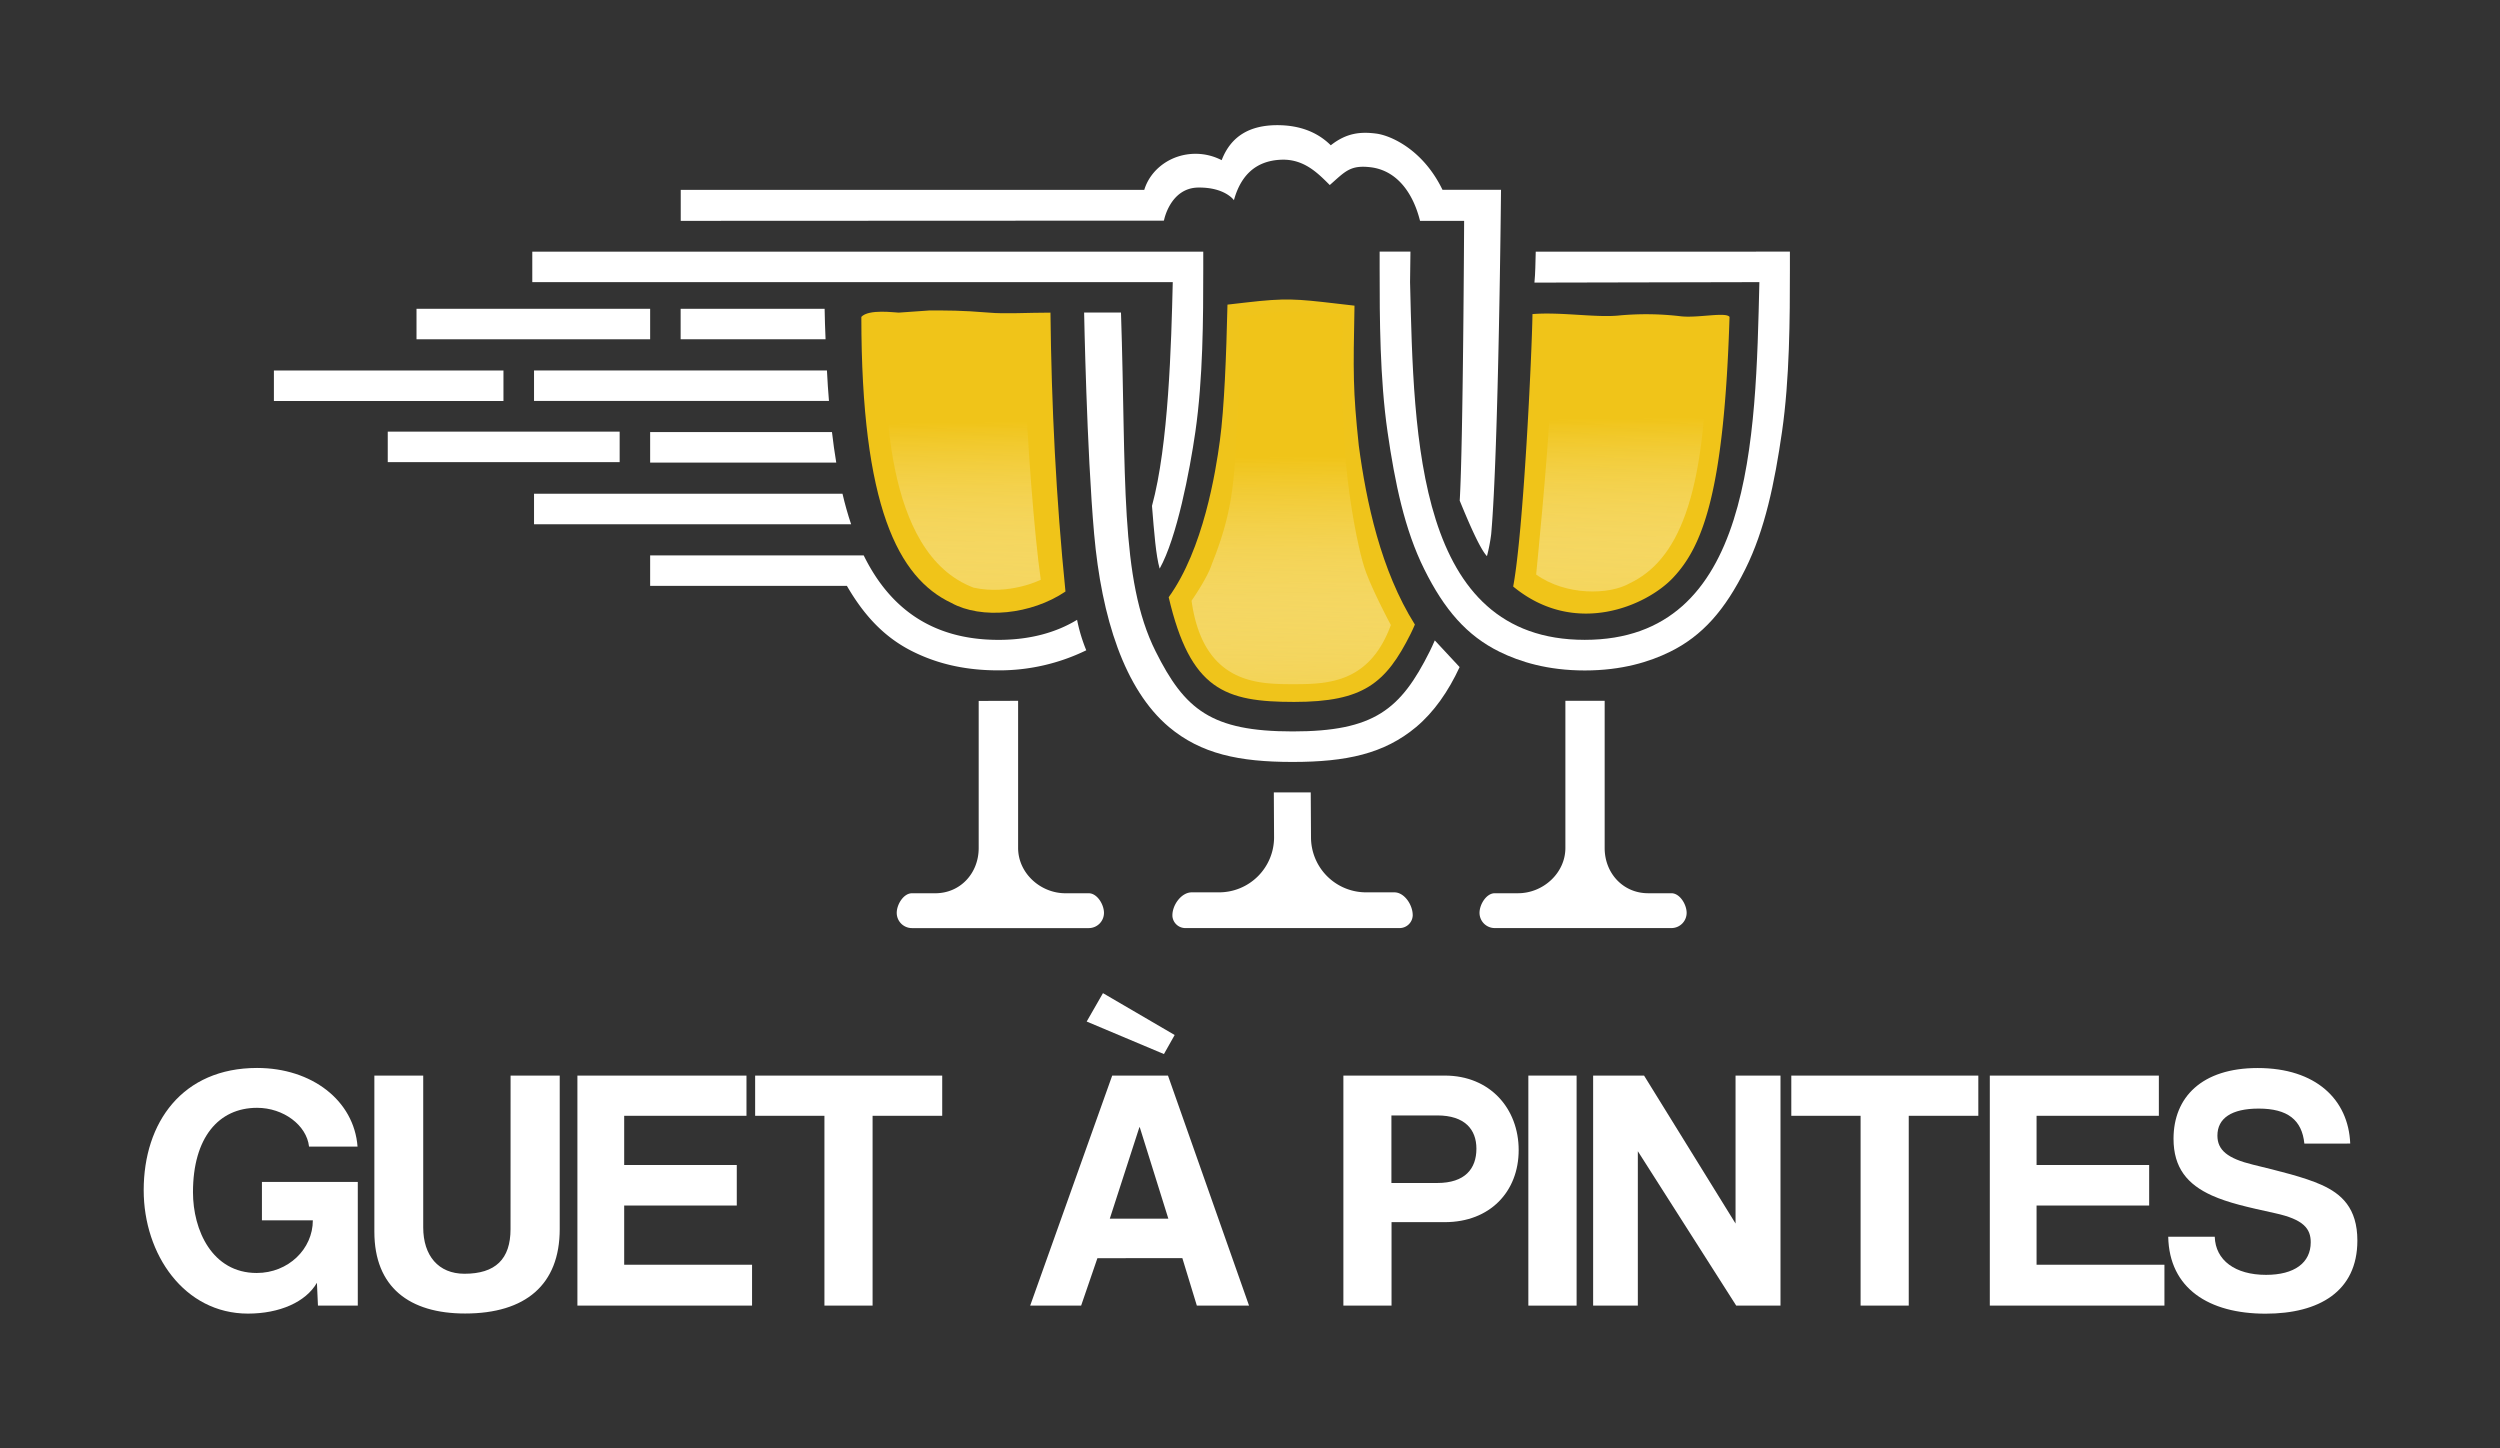
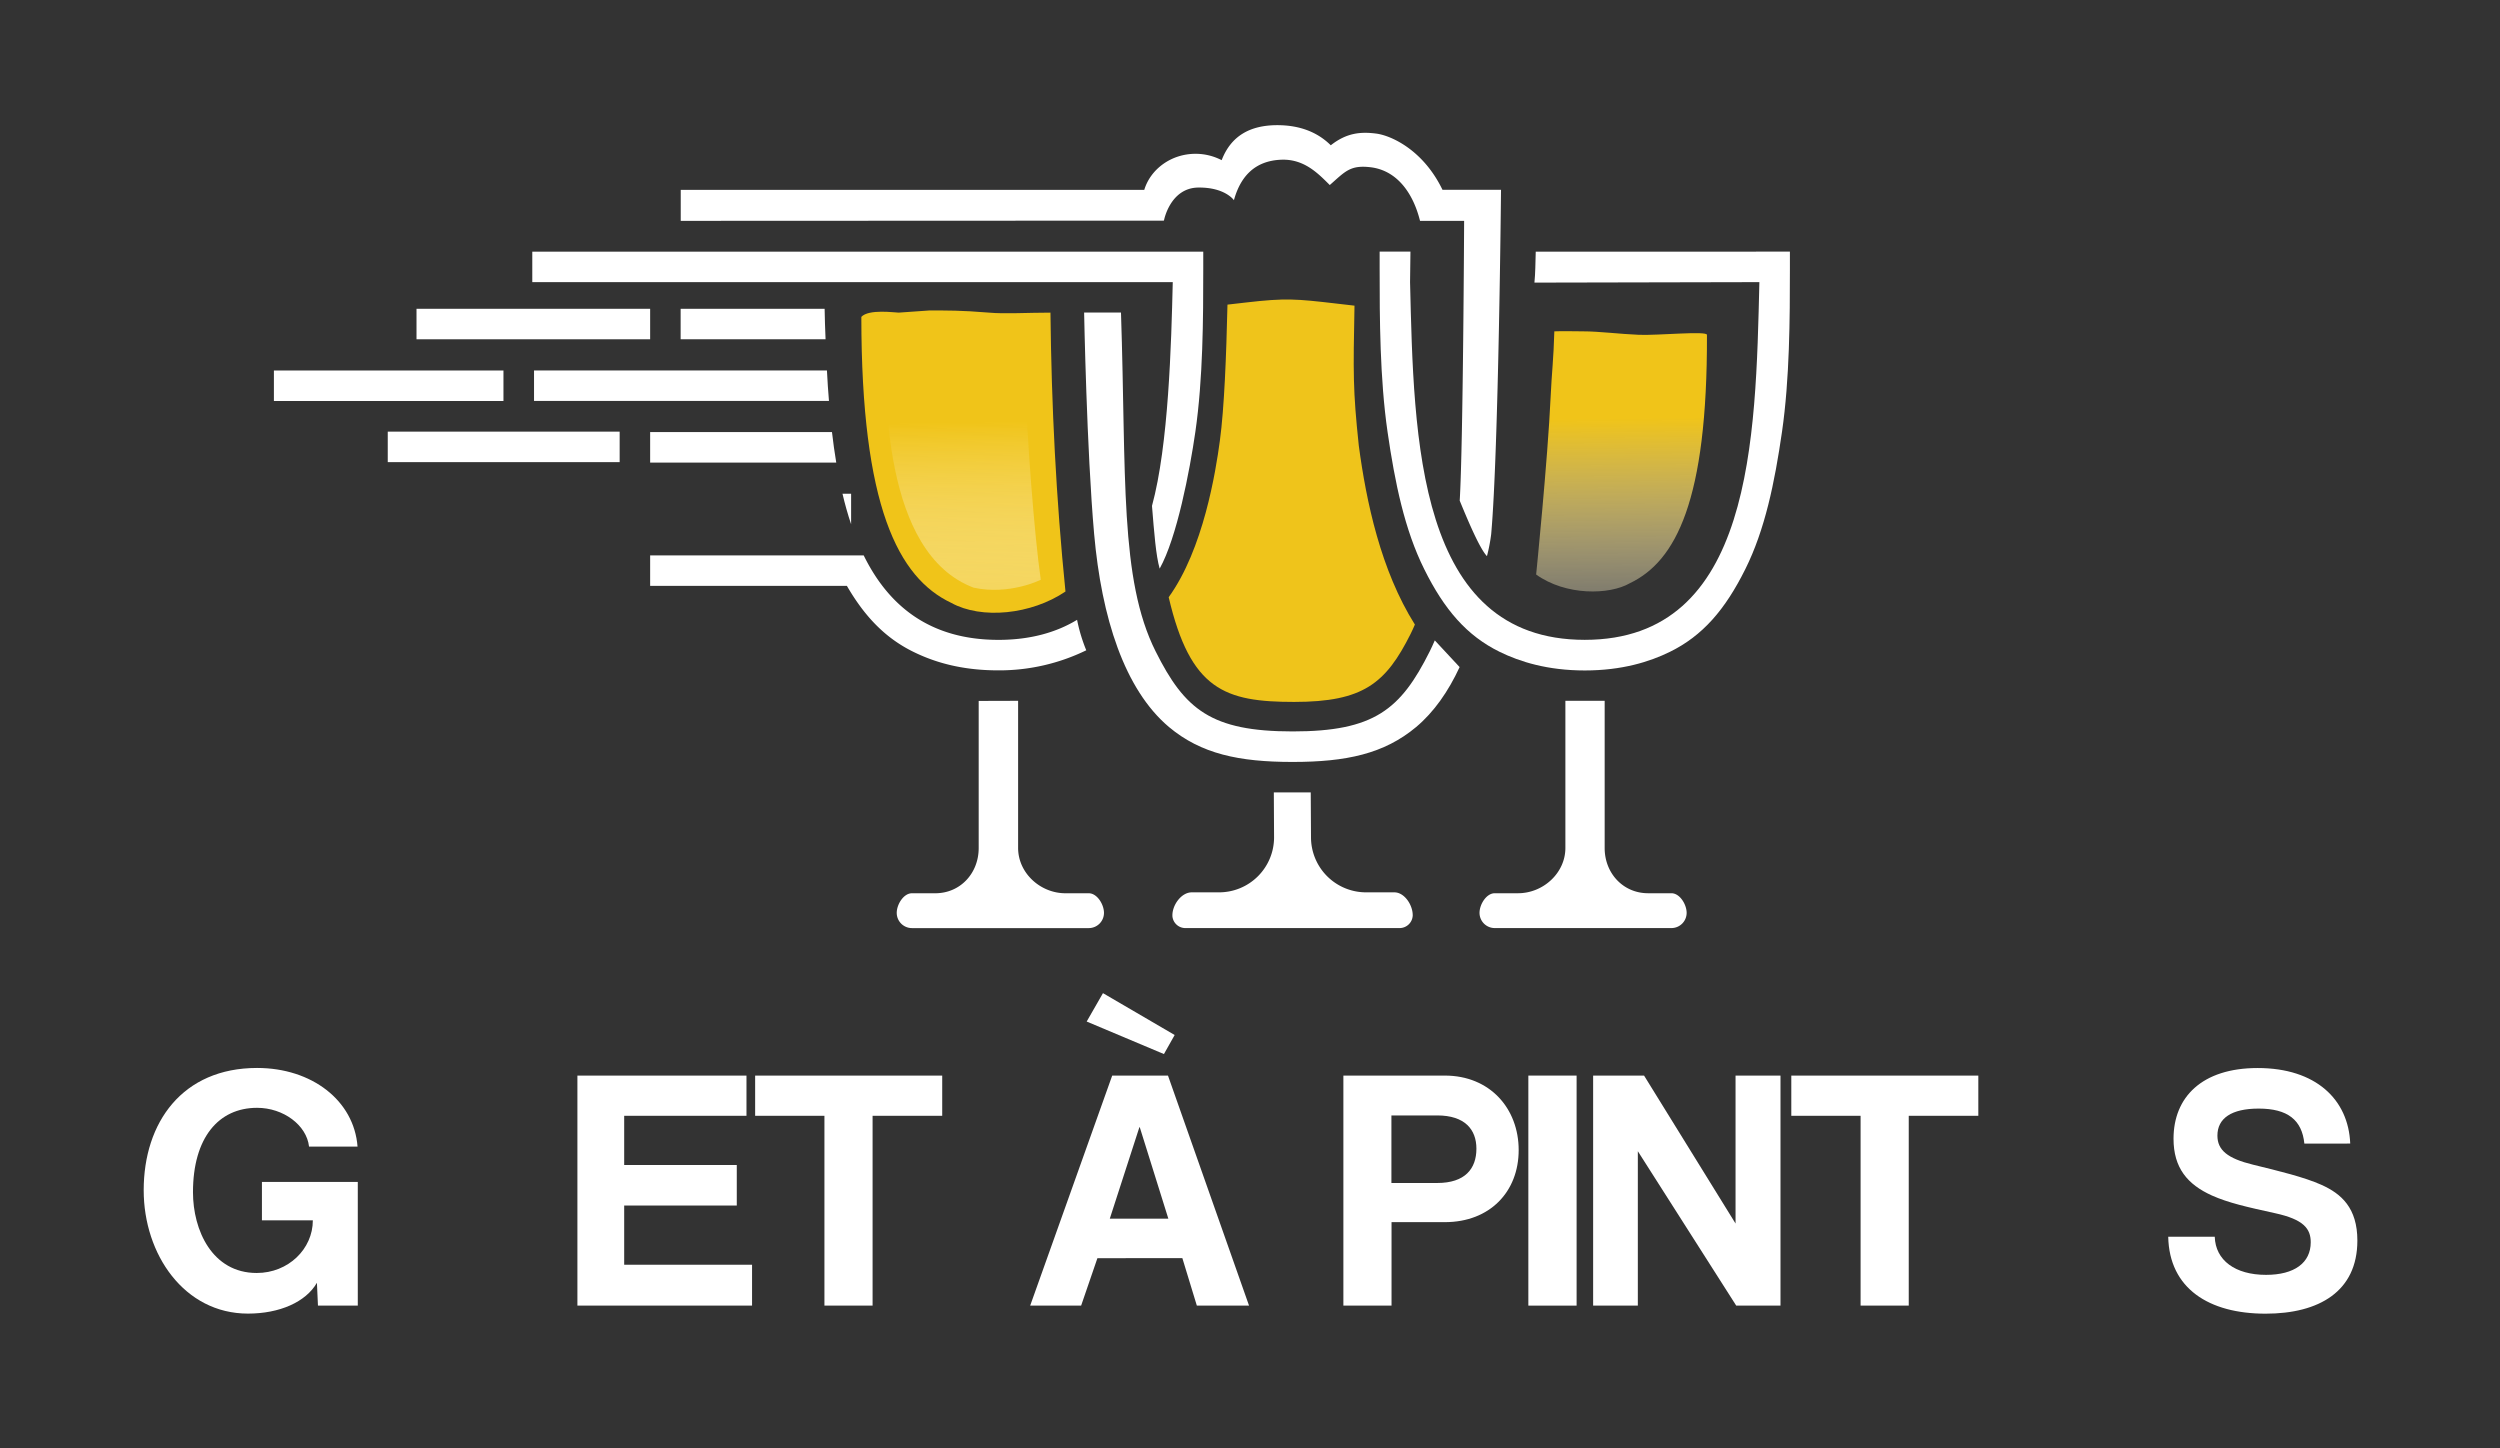
<svg xmlns="http://www.w3.org/2000/svg" xmlns:xlink="http://www.w3.org/1999/xlink" viewBox="0 0 1036.23 600.33">
  <rect x="0" y="0" width="1036.23" height="600.33" fill="#333333" stroke="none" />
  <defs>
    <style>.eeecfdbb-1f96-4870-882d-940f01bab65a{fill:#f0c419;}.a8687fbe-b025-407a-a4db-5be1ebba7ed7{fill:url(#b5371ed6-c72e-483e-9f2d-e389f59e5ede);}.b9d82dee-fabc-44ab-affd-9c99bbe9b9e1{fill:url(#a5e03802-56e2-44e9-931e-f4e117ab48bc);}.f1bddade-b5c9-456b-a9ec-3bf16051b07a{fill:#efc41b;}.fb7e15f1-fb66-4a7c-ad33-739d8484f833{fill:url(#a971ad24-ac60-4e71-91cc-8e5f59dc65a5);}.eae2cc17-4935-4e2f-8fe2-8d7651f0b330{fill:#fff;}</style>
    <linearGradient id="b5371ed6-c72e-483e-9f2d-e389f59e5ede" x1="398.18" y1="114.94" x2="399.99" y2="268.94" gradientUnits="userSpaceOnUse">
      <stop offset="0.39" stop-color="#f0c419" />
      <stop offset="1" stop-color="#fff" stop-opacity="0.2" />
    </linearGradient>
    <linearGradient id="a5e03802-56e2-44e9-931e-f4e117ab48bc" x1="671.2" y1="113.67" x2="673" y2="266.69" xlink:href="#b5371ed6-c72e-483e-9f2d-e389f59e5ede" />
    <linearGradient id="a971ad24-ac60-4e71-91cc-8e5f59dc65a5" x1="533.64" y1="120.21" x2="535.72" y2="297.29" xlink:href="#b5371ed6-c72e-483e-9f2d-e389f59e5ede" />
  </defs>
  <title>BlackBG</title>
  <g id="faa3f86c-8693-4383-bcb6-03a69361d0c2" data-name="WonB">
    <g id="b10aeae7-a68b-46d3-83e6-fb383cc32000" data-name="Biere">
      <g id="ef24e806-6cec-49d7-8b86-abc9c13e18f8" data-name="Biere Gauche">
        <path class="eeecfdbb-1f96-4870-882d-940f01bab65a" d="M385.16,128.69l-12.66.89c-1.58,0-12.39-1.59-15.48,1.76,0,78.51,15.28,108.17,37.28,118.55,12.51,6.93,33.18,4.88,47.33-4.71-3.89-38.57-5.81-77.11-6.22-115.6-9.27,0-18.93.6-25.5,0C398.24,128.62,392.54,128.69,385.16,128.69Z" />
        <path class="a8687fbe-b025-407a-a4db-5be1ebba7ed7" d="M403.59,243.59c-37.89-14.23-36.77-81-36.77-105.68.12-1.69,15.42-1.6,15.42-1.6,6.52-.75,14.69.31,21.27.31,3,0,18.56.62,21.55.77-.2,5.87-.19,11.9-.19,19,.79,25.13,3.85,65.43,6.52,83.9C431.39,240.33,418.46,246.8,403.59,243.59Z" />
      </g>
      <g id="f57f70a3-2b1e-4b00-bf3e-dba9f27ce999" data-name="Biere Droite">
-         <path class="eeecfdbb-1f96-4870-882d-940f01bab65a" d="M693.37,239.57c12.55-13.19,21.28-36.18,23.51-108.21-1.47-2.16-13.22.54-20.18-.26a121.47,121.47,0,0,0-25.57-.34c-9.32,1-24.27-1.53-35.93-.57-.27,17-3.74,90.29-8,112.92C652.89,264.31,682.55,251,693.37,239.57Z" />
        <path class="b9d82dee-fabc-44ab-affd-9c99bbe9b9e1" d="M675.52,241.76c-8.43,4.86-26.5,5.22-38.8-3.62,0,0,4.81-47.56,6-73.55.42-9.46,1.25-16.05,1.54-27.25,3-.16,9,0,12,0,6.57,0,15.24,1.13,23.13,1.44s28-1.7,28.13,0C707.72,207.52,694.68,232.6,675.52,241.76Z" />
      </g>
      <g id="b398d510-ea05-4b28-997f-b85f59e13358" data-name="Biere Centre">
        <path id="e3d9182f-2f1c-472d-95bf-8224fafb34fd" data-name="Verre Centre" class="f1bddade-b5c9-456b-a9ec-3bf16051b07a" d="M484.41,247.54c9,38.44,23.3,43.4,52,43.4s38-7.7,48.27-28.18c.6-1.2,1.25-2.63,1.78-3.88-14.16-22.51-20.16-51-23.25-74.19-2.47-23.29-2.31-30.08-1.78-58l-7.7-.89c-16.44-1.91-20.84-2.33-37.28-.42l-7.67.88c-.49,21.37-1.34,43-3.14,56.31C503.9,195.6,498.77,227.66,484.41,247.54Z" />
-         <path class="fb7e15f1-fb66-4a7c-ad33-739d8484f833" d="M493.89,249s6.66-9.54,8.41-15.21c7.23-18.07,9.14-30,10-50.23.69-15.3,2.73-31.72,1.14-48.32l-.14-4,9.52-.95c3.66-1,5.38-.85,12.91-.85a175.78,175.78,0,0,1,20.64,1l.14,3.74.1,3.71c-1.61,16.67-.06,29.29.62,44.51.9,20.22,5.59,45.39,8.76,54.2s10.51,22.47,10.51,22.47c-8.65,23.59-25.35,24.52-39.88,24.52S498.76,284,493.89,249Z" />
      </g>
    </g>
    <g id="a3f8669a-f412-4819-a0f4-b751673b701b" data-name="Verres">
      <path id="f5c523ee-9a38-4e36-952c-866e6bce07a4" data-name="Verre Gauche" class="eae2cc17-4935-4e2f-8fe2-8d7651f0b330" d="M422,290.48v61c0,10.39,9.22,18.77,19.62,18.77h9.66c3.49,0,6.31,4.65,6.31,8.13a6.31,6.31,0,0,1-6.31,6.31H378a6.31,6.31,0,0,1-6.31-6.31c0-3.48,2.82-8.13,6.31-8.13h9.66c10.4,0,18-8.32,18-18.72v-61Z" />
-       <path id="b154d340-da51-4b47-8ef3-bdd08118ae4f" data-name="Verre Gauche" class="eae2cc17-4935-4e2f-8fe2-8d7651f0b330" d="M349.21,204.66c1,4.31,2.22,8.63,3.57,12.64H221.35V204.66Z" />
+       <path id="b154d340-da51-4b47-8ef3-bdd08118ae4f" data-name="Verre Gauche" class="eae2cc17-4935-4e2f-8fe2-8d7651f0b330" d="M349.21,204.66c1,4.31,2.22,8.63,3.57,12.64V204.66Z" />
      <path id="e93f7eb4-53f0-4d0e-b8f2-8fe67ab7f0b7" data-name="Verre Centre" class="eae2cc17-4935-4e2f-8fe2-8d7651f0b330" d="M543.29,328.44l.11,18.63a22.82,22.82,0,0,0,22.82,22.8h11.72c4.22,0,7.62,5.25,7.62,9.46v.15a5.45,5.45,0,0,1-5.51,5.2H491.44a5.39,5.39,0,0,1-5.48-4.86s0-.09,0-.13c-.2-4.39,3.64-9.82,8-9.82h11.33a22.8,22.8,0,0,0,22.8-22.8l-.1-18.63Z" />
      <path id="b3648144-f449-4541-997d-1d52dfd76bcf" data-name="Verre Centre" class="eae2cc17-4935-4e2f-8fe2-8d7651f0b330" d="M535.75,315.82c-22.28,0-37.94-3.36-51.24-14.49-18.46-15.59-27.92-45.34-31-80s-4.15-91.78-4.15-91.78h15.28C466.89,197.46,464,240.08,479,270c12.05,24.11,23,33.17,56.8,33.17s44.75-9.06,56.81-33.17c.7-1.41,1.47-3.1,2.1-4.56L605,276.5c-4.66,10.08-10.63,18.63-18,24.83C573.7,312.46,558,315.82,535.75,315.82Z" />
      <path id="e338714e-5723-4245-8ec5-9c555ffea924" data-name="Verre Droite" class="eae2cc17-4935-4e2f-8fe2-8d7651f0b330" d="M656.89,277.9c-15.44,0-26.9-3.61-35.24-7.69-13.64-6.68-23-17.51-31.33-34.32-8.11-16.29-12.14-35.76-15.2-56.93-3.18-22-3.28-47-3.27-67.39,0-2.46,0-7.27,0-7.27h12.77l-.16,12.64c1.56,64.93,2.74,148.27,72.4,148.27s70.84-83.34,72.39-148.27l-93.24.2c.4-4,.4-8.16.54-12.84H741.9s0,4.81,0,7.27c0,20.4-.09,45.36-3.27,67.39-3.06,21.17-7.08,40.64-15.2,56.93-8.37,16.81-17.68,27.64-31.32,34.32C683.79,274.29,672.32,277.9,656.89,277.9Z" />
      <path id="f1f76f21-5802-4956-a2c6-2e6bcbefaeab" data-name="Verre Droite" class="eae2cc17-4935-4e2f-8fe2-8d7651f0b330" d="M665.12,290.47v61.06c0,10.39,7.64,18.71,18,18.71h9.67c3.48,0,6.31,4.65,6.31,8.13a6.32,6.32,0,0,1-6.31,6.31H619.56a6.32,6.32,0,0,1-6.31-6.31c0-3.48,2.83-8.13,6.31-8.13h9.66c10.4,0,19.62-8.37,19.62-18.77v-61Z" />
      <rect class="eae2cc17-4935-4e2f-8fe2-8d7651f0b330" x="172.64" y="127.99" width="96.84" height="12.64" />
      <rect class="eae2cc17-4935-4e2f-8fe2-8d7651f0b330" x="113.53" y="153.57" width="95.15" height="12.64" />
      <path class="eae2cc17-4935-4e2f-8fe2-8d7651f0b330" d="M269.48,242.85V230.22H358c10.29,20.91,27.4,35,55.89,35,13.1,0,23.91-3.06,32.55-8.31a67.91,67.91,0,0,0,3.81,12.63,82.32,82.32,0,0,1-36.46,8.32c-15.67,0-26.8-3.56-35.14-7.65-11.59-5.67-20.19-14.56-27.61-27.36Z" />
      <rect class="eae2cc17-4935-4e2f-8fe2-8d7651f0b330" x="160.72" y="178.91" width="96.12" height="12.64" />
      <path class="eae2cc17-4935-4e2f-8fe2-8d7651f0b330" d="M344.85,179.1c.5,4.32,1.07,8.47,1.77,12.64H269.48V179.1Z" />
      <path class="eae2cc17-4935-4e2f-8fe2-8d7651f0b330" d="M343.6,166.18H221.35V153.55H342.76C343,158.35,343.25,162,343.6,166.18Z" />
      <path class="eae2cc17-4935-4e2f-8fe2-8d7651f0b330" d="M498.74,104.31s0,4.81,0,7.27c0,20.4-.09,45.35-3.27,67.39-2.36,16.35-7.68,44-14.8,56.72-1.56-5.47-2.28-14.94-3.18-26,6.89-25.23,8-67.12,8.61-92.76H220.63V104.31Z" />
      <path class="eae2cc17-4935-4e2f-8fe2-8d7651f0b330" d="M342.19,140.63H282.12V128H341.8C342,134.69,341.87,133.77,342.19,140.63Z" />
      <path class="eae2cc17-4935-4e2f-8fe2-8d7651f0b330" d="M606.87,91.54H588.59c-2.78-11.18-9.23-20.61-20.05-22.16-8.86-1.16-10.87,1.62-17.36,7.32C546.45,72,540.75,66,531.45,66.19c-11.84.3-17.47,7.62-20,16.79,0,0-3.66-5.38-14.79-5.24-11.69.14-14.28,13.76-14.2,13.71l-200.3.09V78.69l192.13,0c2.61-8.58,11.14-14.94,21.23-14.94a23.45,23.45,0,0,1,10.85,2.64c3.85-10,11.67-14.48,23-14.51,9.54,0,16.84,3,22.23,8.34,6.48-5.1,12.21-5.7,18.83-4.85,6.16.8,19.47,6.73,27.47,23.3h24.26s-1,108-4.07,142.68a71.07,71.07,0,0,1-1.76,9.17c-2.78-2.91-7.16-12.94-11.29-23C606.45,184.46,606.87,91.54,606.87,91.54Z" />
    </g>
    <path class="eae2cc17-4935-4e2f-8fe2-8d7651f0b330" d="M131.79,541.17l-.43-9.47c-4.6,8-15.51,12.78-28.58,12.78-26.42,0-43.22-24.56-43.22-51.13,0-28.14,16.08-50.69,47-50.69,22.68,0,40.2,13.5,41.64,32.6h-20.1c-1-8.9-10.63-16.08-21.54-16.08-15.94,0-26.57,12.35-26.57,35,0,15.65,7.9,33.46,26.42,33.46,13.07,0,23.26-9.91,23.26-21.83h-21.1V489.91H148.3v51.26Z" />
-     <path class="eae2cc17-4935-4e2f-8fe2-8d7651f0b330" d="M211.63,445.82H232v63.62c0,23.12-14.22,35-39.21,35-23.12,0-37.62-10.92-37.62-33.89V445.82h20.25v62.9c0,11.77,6.32,19.24,17.09,19.24,12.78,0,19.1-6,19.1-18.52Z" />
    <path class="eae2cc17-4935-4e2f-8fe2-8d7651f0b330" d="M239.33,541.17V445.82h70.08v16.66H258.72v20.39h46.67v16.8H258.72v24.56h53v16.94Z" />
    <path class="eae2cc17-4935-4e2f-8fe2-8d7651f0b330" d="M341.72,541.17V462.48H313V445.82h77.54v16.66H361.68v78.69Z" />
    <path class="eae2cc17-4935-4e2f-8fe2-8d7651f0b330" d="M496.08,541.17l-6-19.67H454.87l-6.75,19.67H427l34-95.35h23.12l33.6,95.35ZM450.42,423.42l6.75-11.77L486.89,429l-4.45,7.9Zm22,43.8h-.15L460,505.13h24.27Z" />
    <path class="eae2cc17-4935-4e2f-8fe2-8d7651f0b330" d="M556.82,541.17V445.82h42.07c18.67,0,30.59,13.65,30.59,30.88s-11.92,29.87-30.59,29.87H576.78v34.6Zm38.91-50.83c11.49,0,16.23-5.89,16.23-14.22,0-7.9-4.74-13.78-16.23-13.78h-19v28Z" />
    <path class="eae2cc17-4935-4e2f-8fe2-8d7651f0b330" d="M633.49,541.17V445.82h20v95.35Z" />
    <path class="eae2cc17-4935-4e2f-8fe2-8d7651f0b330" d="M719.65,541.17l-40.78-64v64H660.34V445.82h21.11l37.92,61.32V445.82H738v95.35Z" />
    <path class="eae2cc17-4935-4e2f-8fe2-8d7651f0b330" d="M771.2,541.17V462.48H742.48V445.82H820v16.66H791.16v78.69Z" />
-     <path class="eae2cc17-4935-4e2f-8fe2-8d7651f0b330" d="M824.76,541.17V445.82h70.07v16.66H844.14v20.39h46.67v16.8H844.14v24.56h53v16.94Z" />
    <path class="eae2cc17-4935-4e2f-8fe2-8d7651f0b330" d="M955.14,474c-1-9.77-6.89-14.5-18.95-14.5-11.21,0-17.09,4-17.09,11.2,0,6,4.16,9.47,14.79,12.06s21.25,5.17,28.29,8.33c8.33,3.73,14.93,9.62,14.93,23.12,0,21-15.79,30.3-38.05,30.3-23.55,0-39.92-10.49-40.35-31.88H918c.29,9.76,8.47,15.79,21.25,15.79,11.78,0,18.53-5,18.53-13.5,0-5.6-2.88-9.47-14.8-12.06-11.77-2.58-19.38-4.31-26.13-7.32-10.2-4.6-15.94-11.49-15.94-23.55,0-17.09,11.63-29.3,34.89-29.3,24.13,0,37.63,13.07,38.35,31.31Z" />
  </g>
</svg>